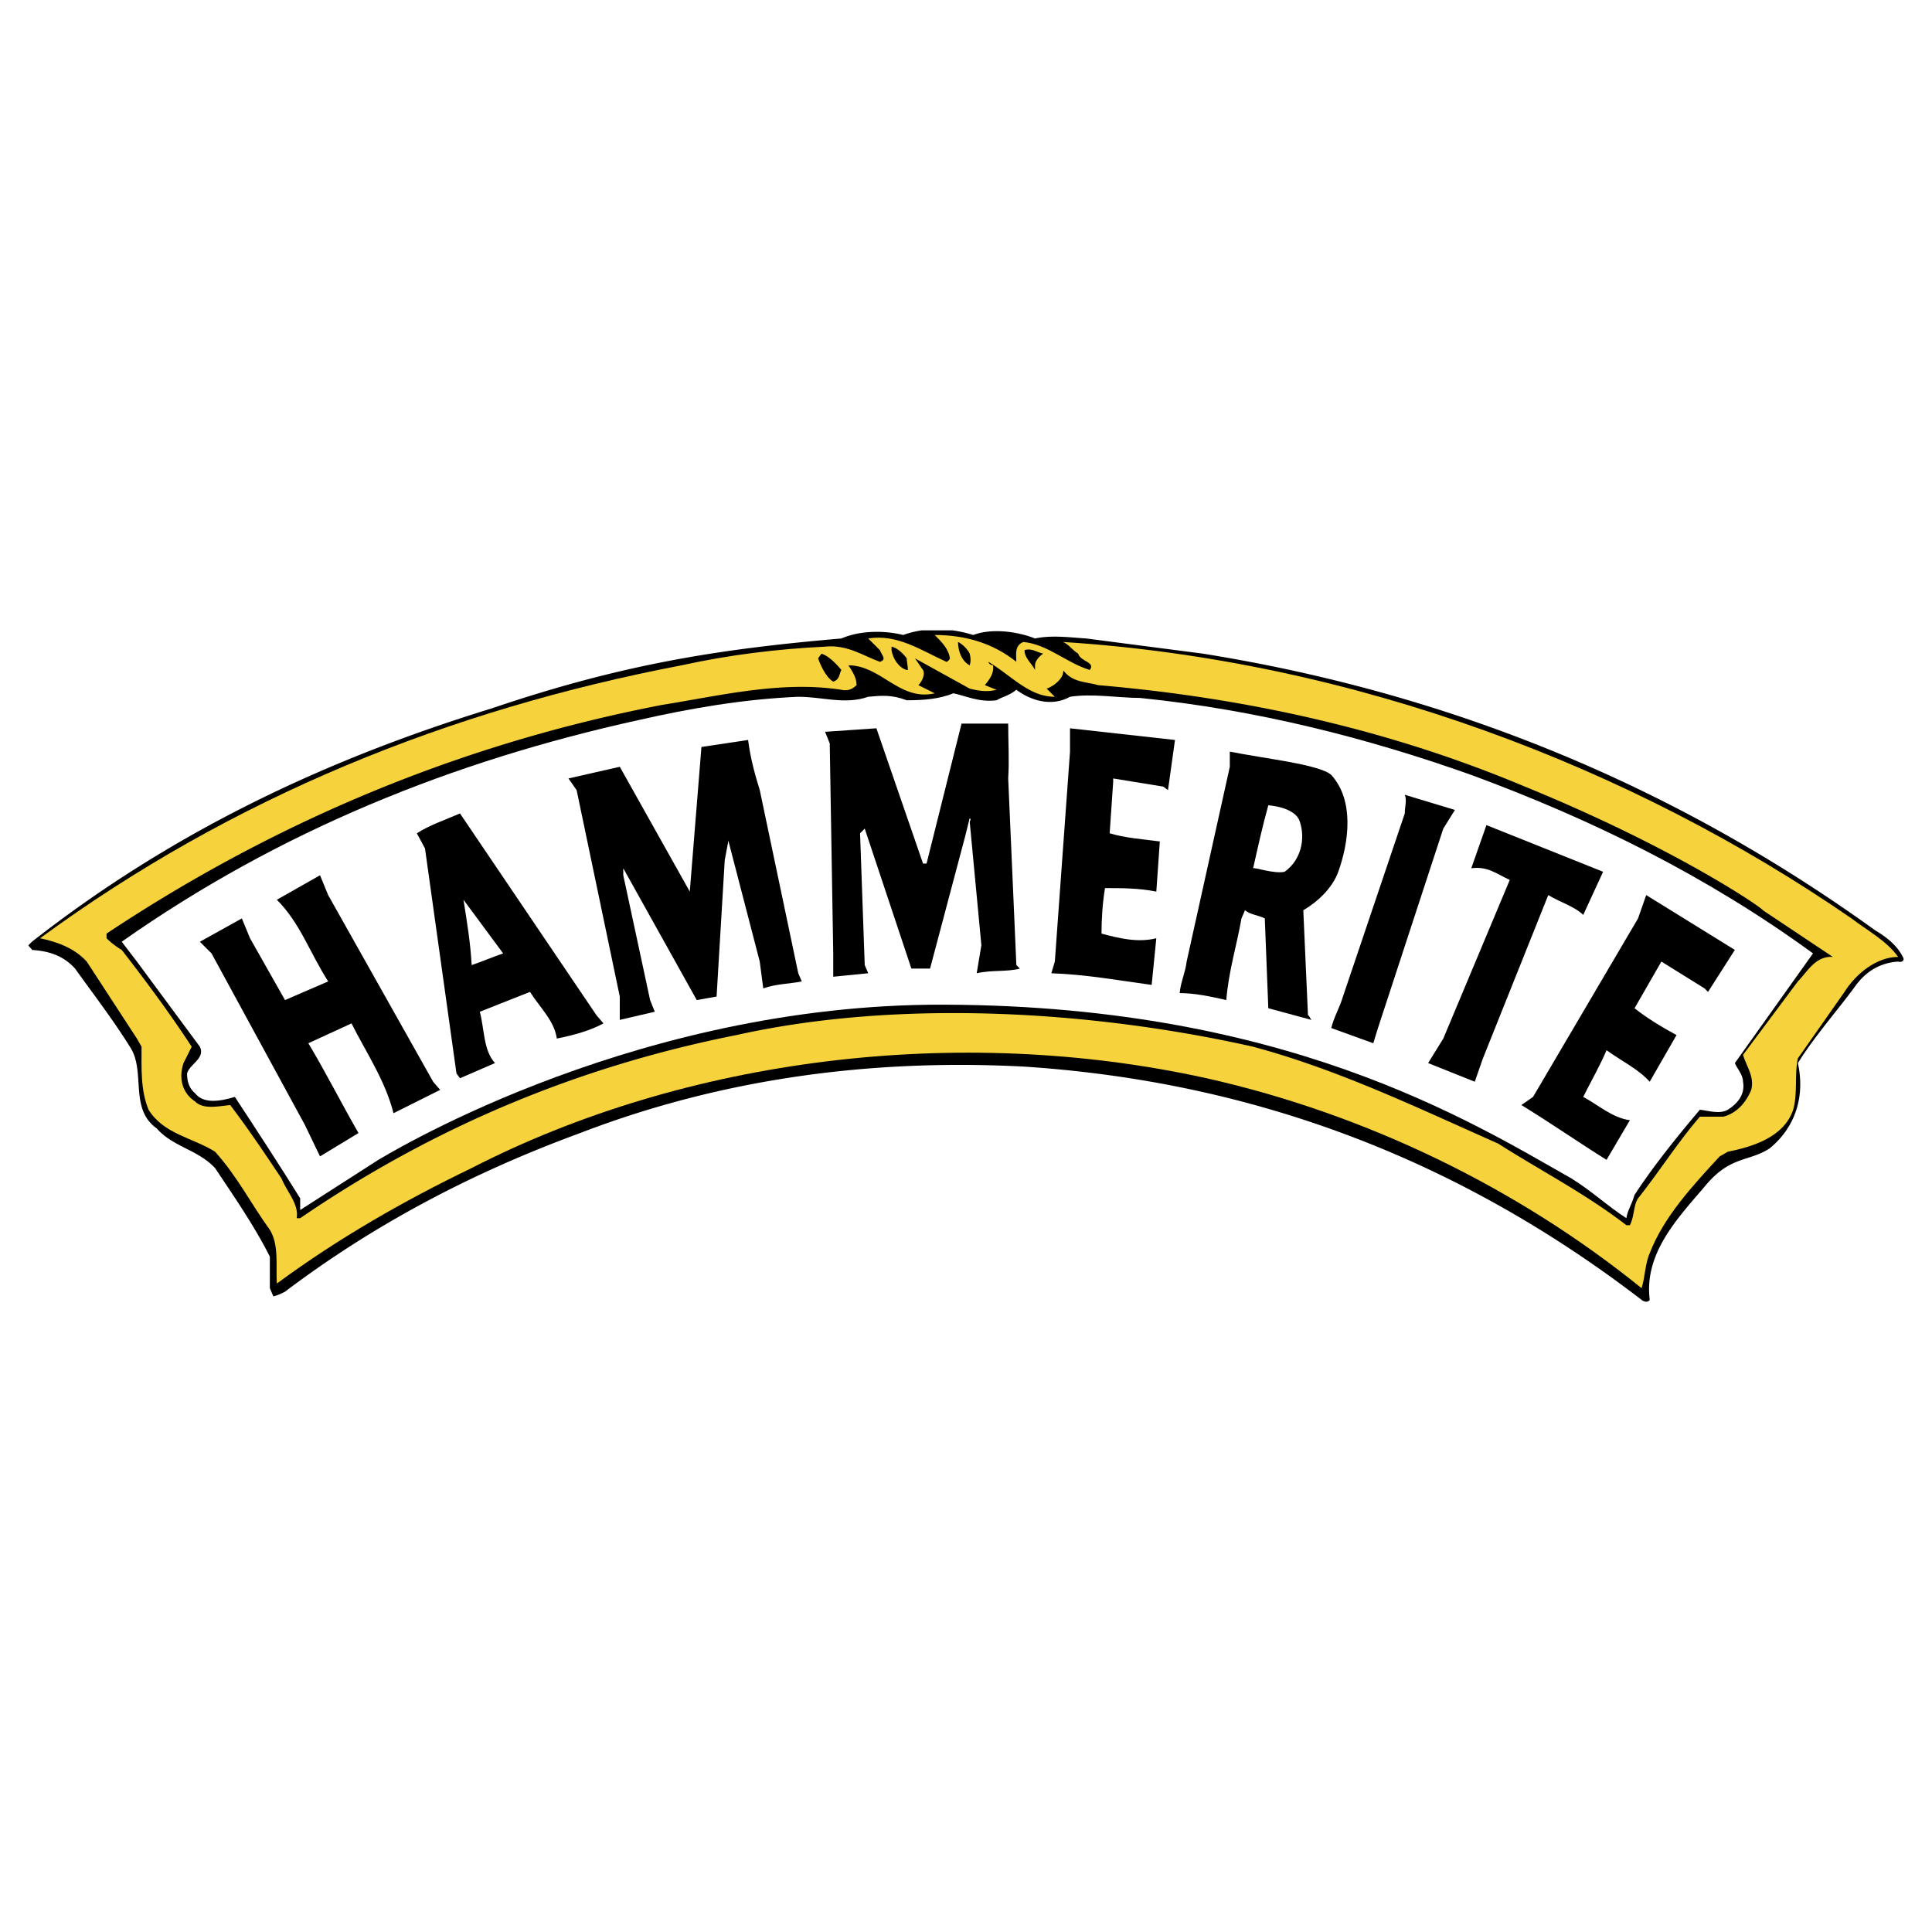
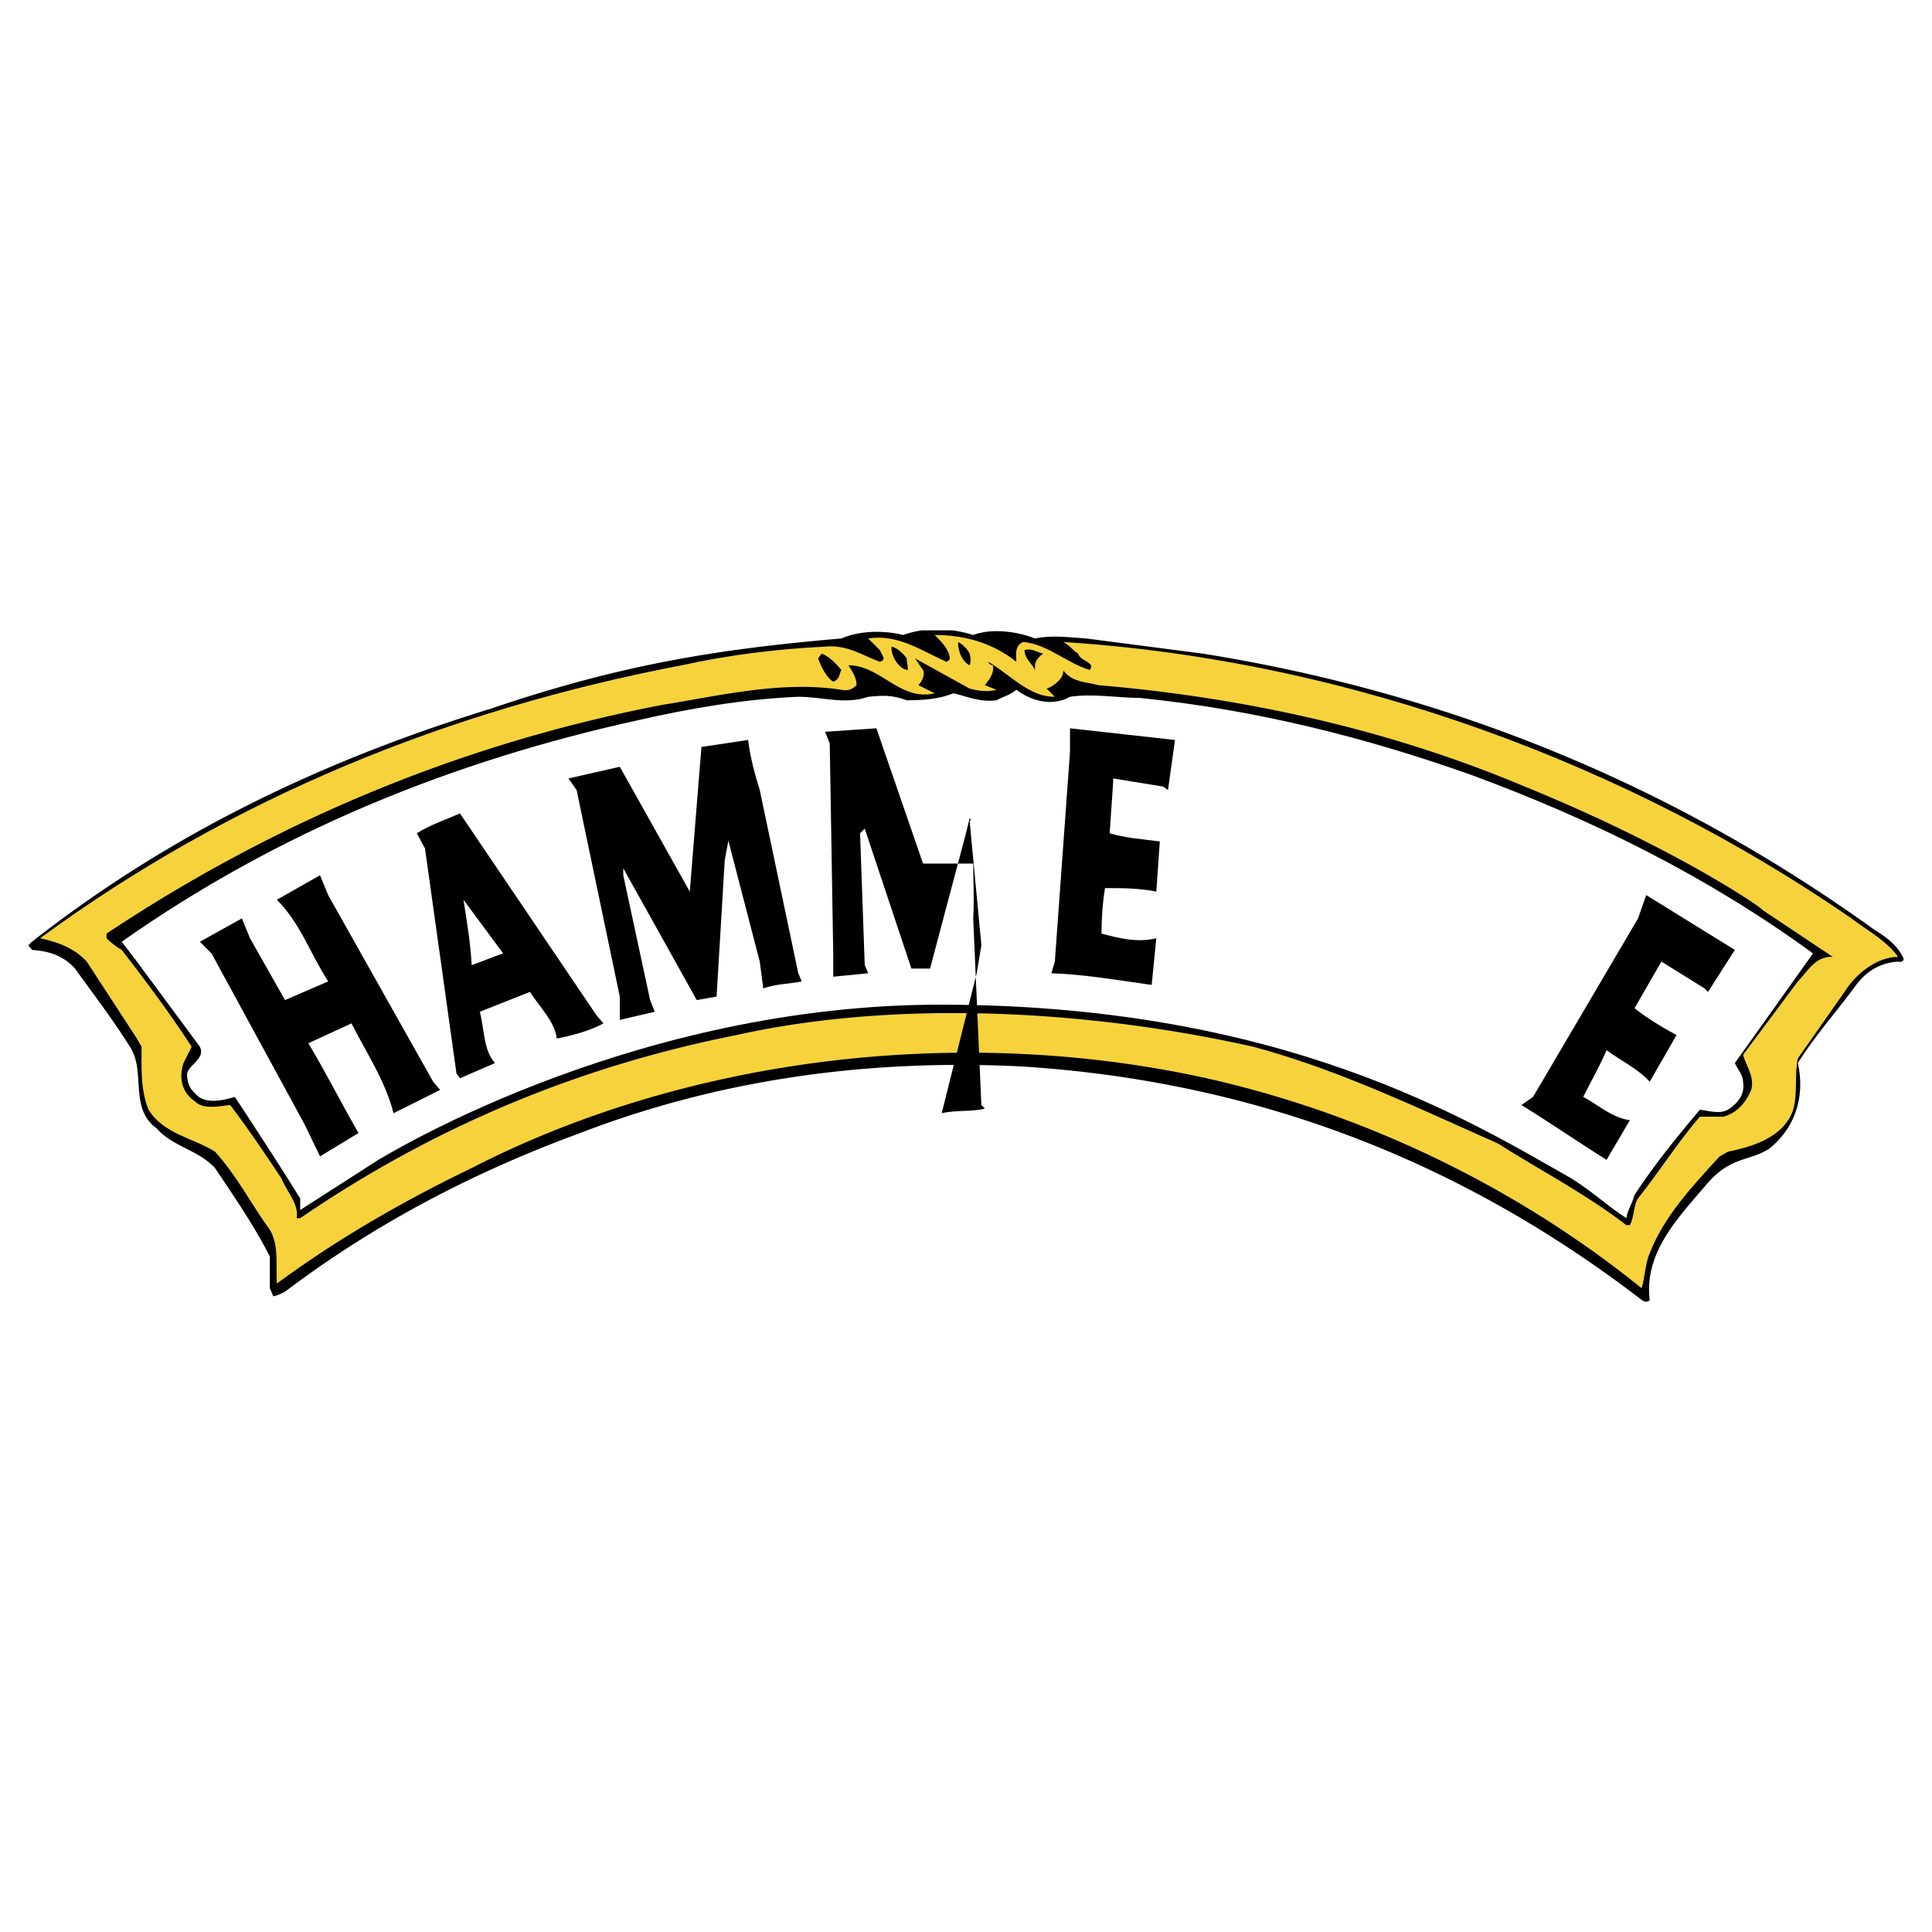
<svg xmlns="http://www.w3.org/2000/svg" width="2500" height="2500" viewBox="0 0 192.756 192.756">
  <g fill-rule="evenodd" clip-rule="evenodd">
-     <path fill="#fff" d="M0 0h192.756v192.756H0V0z" />
    <path d="M88.602 65.214c-.465.582.233 1.048.349 1.629.349 0 .698.465 1.164.349-.233-1.046-.932-1.629-1.513-1.978zM81.619 66.029c-.233.698.349 1.746 1.164 2.327.349-.116.698-.465.349-1.164-.465-.464-.814-1.396-1.513-1.163zM102.102 65.68c-.35.349.232.931 0 1.513.465.232.697.698 1.162.349 0-.698-.465-1.513-1.162-1.862zM95.933 64.865c-.349.698 0 1.862.349 2.677.698-.117 1.048-.465 1.163-1.164-.581-.465-.814-1.513-1.512-1.513z" />
    <path d="M189.381 95.937c-1.746.116-3.143.93-4.189 2.327-1.861 2.561-4.072 5.006-5.818 7.799.697 3.141-.117 6.283-2.793 8.494-2.096 1.396-3.957.699-6.518 3.84-2.676 3.143-6.051 6.635-5.469 11.289-.232.35-.699.117-.814 0-18.039-13.85-38.404-21.762-61.678-23.275-15.828-.814-30.607 1.396-44.222 6.633-10.474 3.842-20.366 8.961-29.443 15.828-.465.232-.698.35-1.164.465l-.349-.814v-3.143c-1.513-3.025-3.607-6.051-5.469-8.844-1.746-1.861-4.189-2.094-5.819-3.957-2.793-1.979-1.047-5.701-2.676-8.146-1.746-2.793-3.724-5.352-5.47-7.797-1.164-1.28-2.561-1.745-4.306-1.861 0-.117-.233-.233-.35-.466l.35-.349c13.964-10.94 29.21-18.155 45.851-23.276 13.034-4.422 22.693-5.935 34.912-6.982 1.862-.814 4.306-.814 6.168-.349a9.073 9.073 0 0 1 1.882-.465h3.001c.719.094 1.425.252 2.1.465 1.861-.698 4.422-.349 6.166.349 1.631-.349 3.375-.116 5.121 0l11.637 1.513c24.672 3.957 47.016 13.15 67.031 27.581 1.164.698 2.211 1.513 2.793 2.677.232.348-.116.58-.465.464z" />
    <path d="M184.027 98.963l-4.654 6.633c-.35 1.514 0 3.492-.467 5.121-.93 2.793-4.188 3.725-6.516 4.189l-.814.465c-2.793 3.025-5.586 6.053-6.982 9.66-.467 1.047-.467 2.443-.814 3.49-12.221-9.893-27.348-17.34-43.408-20.947-24.787-5.469-52.018-1.979-73.314 8.961-6.75 3.258-13.267 6.982-19.434 11.521-.117-1.746.232-3.842-.699-5.354-1.862-2.561-3.258-5.354-5.469-7.797-2.211-1.396-5.121-1.746-6.634-4.189-.814-1.979-.698-4.189-.698-6.285l-.465-.814-5.004-7.68C7.375 94.541 5.629 93.958 4 93.609 23.2 79.528 44.845 70.8 68.003 66.378c4.771-1.048 9.543-1.629 14.314-1.862 2.211-.232 3.84.931 5.469 1.513.698-.233.233-.582 0-1.164l-1.164-1.164c2.909-.465 5.236 1.164 7.797 2.328.116 0 .349-.233.349-.349-.117-.931-.815-1.629-1.513-2.328 3.026 0 5.82.815 8.146 2.677 0-.582-.232-1.629.699-1.979 2.443.233 4.305 2.095 6.633 2.793.582-.814-.932-.814-1.164-1.629-.582-.349-.932-.931-1.514-1.164 29.211 1.862 56.908 12.568 78.67 27.581 1.512 1.164 3.49 2.211 4.654 3.84-2.094.001-4.188 1.631-5.352 3.492z" fill="#f6d33c" />
    <path d="M175.881 90.816l6.982 4.655c-1.744-.117-2.559 1.513-3.49 2.444l-5.471 7.33c.35 1.164 1.164 2.211.816 3.492-.467 1.164-1.396 2.328-2.793 2.676h-2.328c-2.211 2.561-3.957 5.354-6.168 8.146-.465.699-.35 1.746-.814 2.678h-.35c-4.072-3.143-8.611-5.471-12.801-8.146-8.146-3.607-15.826-7.332-24.438-9.66-16.061-3.607-35.378-4.771-51.554-1.162-15.827 3.141-30.257 9.193-43.523 18.27H29.6c.233-1.396-.931-2.561-1.513-3.957-1.629-2.443-3.258-4.887-5.121-7.332-1.164.117-2.677.467-3.491-.348-1.396-.932-1.629-2.445-1.164-3.84l.814-1.631c-2.211-3.375-4.539-6.516-6.982-9.658a7.497 7.497 0 0 1-1.513-1.164v-.465c16.991-11.288 35.494-18.969 55.393-22.809 5.819-.931 11.987-2.444 17.922-1.513.582.117 1.047 0 1.513-.465 0-.698-.349-1.28-.814-1.978 3.258 0 5.12 3.607 8.611 2.793l-1.629-.815c.349-.349.698-1.047.465-1.513-.349-.465-.465-.698-.814-1.164l5.469 3.025c.932.233 1.747.35 2.676.116l-1.164-.465c.467-.582.932-1.164.816-1.978 0 0-.35 0-.467-.349 2.328 1.396 4.074 3.491 6.633 3.491l-.814-.815c.699-.232 1.514-.931 1.629-1.513 0-.232.117-.232 0-.349.932 1.28 2.328 1.164 3.492 1.513 15.012 1.28 29.326 4.539 42.592 10.125 15.131 6.168 23.859 12.219 23.742 12.335z" />
    <path d="M173.088 106.062c.234.58.814 1.162.814 1.861.234 1.279-.58 2.211-1.512 2.793-.814.465-1.861.115-2.793 0-2.561 3.025-4.771 5.818-6.518 8.494-.348 1.164-.697 1.514-.814 2.328-1.979-1.279-3.258-2.561-5.469-3.957-9.893-5.586-28.861-17.572-64.006-17.34-30.955.35-55.161 15.594-55.044 15.479l-7.797 5.004v-1.164c-2.095-3.375-4.306-6.75-6.517-10.123-1.513.465-3.142.697-3.957-.35-.582-.467-.814-1.164-.814-1.979.232-.932 1.862-1.514 1.28-2.678l-6.284-8.495-1.513-1.979c15.71-11.055 33.05-18.038 51.553-22.111 5.12-1.164 10.474-2.094 15.943-2.327 2.444 0 4.655.814 6.982 0 1.28-.117 2.327-.233 3.84.349 1.629 0 3.259-.116 4.655-.698 1.164.232 2.561.931 4.305.698.582-.349 1.281-.466 1.979-1.048 1.396 1.048 3.492 1.746 5.354.699 2.211-.349 4.887.116 6.982.116 11.521 1.164 22.576 3.957 33.051 7.681 11.986 4.422 23.391 10.008 34.096 17.805l-7.796 10.942z" fill="#fff" />
-     <path d="M157.959 91.282c-.812-.814-2.326-1.28-3.49-1.978l-6.518 16.292-.814 2.328-4.654-1.861 1.514-2.445 6.633-15.827c-1.281-.581-2.211-1.396-3.84-1.163l1.512-4.306 11.639 4.655-1.982 4.305zM137.479 102.57l-.465 1.514-4.189-1.514c.232-1.047.814-1.979 1.162-3.143l6.168-18.27c0-.698.232-1.28 0-1.862l5.004 1.513-1.162 1.862-6.518 19.9zM130.031 90.816l.465 10.475c.117 0 .232.348.35.465l-4.307-1.164-.35-8.96c-.697-.35-1.396-.35-1.979-.815l-.348.815c-.467 2.676-1.281 5.236-1.514 8.146-1.512-.35-3.143-.697-4.654-.697.115-1.164.582-2.096.697-3.143l4.307-19.435V74.99c3.49.698 8.961 1.28 10.125 2.328 2.326 2.56 1.744 6.75.697 9.659-.581 1.628-2.092 3.025-3.489 3.839z" />
-     <path d="M128.168 86.977c-1.047.233-3.025-.466-3.141-.349.465-2.095.93-4.189 1.512-6.284-.115 0 2.678.116 3.143 1.629.582 1.745.115 3.839-1.514 5.004z" fill="#fff" />
    <path d="M116.066 78.481l-5.004-.814v.349l-.35 5.121c1.512.465 3.258.582 5.004.814l-.35 5.004c-1.746-.349-3.375-.349-5.119-.349-.234 1.396-.35 3.026-.35 4.539 1.744.465 3.607.931 5.469.465l-.465 4.654c-3.375-.465-6.633-1.047-10.008-1.162l.348-1.165 1.514-20.947v-2.327l10.473 1.164-.697 5.004-.465-.35zM103.264 66.378v.465c-.348-.698-1.047-1.164-1.047-1.979.699-.233 1.281.233 1.863.349-.35.234-.816.7-.816 1.165zM96.748 66.378c-.698-.349-1.164-1.28-1.164-2.328.465.233.931.698 1.164 1.164.116.466.116.815 0 1.164zM90.463 66.844c-.814-.233-1.396-1.164-1.513-1.979v-.349c.582.116 1.164.698 1.513 1.164 0 .349.117.698.117 1.164h-.117zM83.132 68.007c-.814-.465-1.396-1.978-1.513-2.327l.349-.466c.698.233 1.396.931 1.979 1.629-.233.35-.116.932-.815 1.164zM76.15 98.613l-.35-2.676-3.142-12.103v.116l-.35 1.862-.814 13.615-1.979.35-7.331-13.15v.698l2.677 12.452.465 1.164-3.491.814v-2.328L57.53 78.83l-.814-1.164 5.121-1.164 6.982 12.452s.117 0 0 0l1.164-14.43 4.655-.698c.233 1.862.698 3.491 1.164 5.004l3.841 18.271.349.814c-1.049.233-2.562.233-3.842.698zM55.552 103.617c-.233-1.746-1.629-3.025-2.677-4.654l-5.004 1.979c.465 1.746.349 3.84 1.513 5.121l-3.491 1.512-.349-.465-3.142-22.46-.814-1.513c1.28-.815 2.677-1.28 4.306-1.979l13.616 20.133.698.814c-1.282.698-2.911 1.165-4.656 1.512z" />
    <path d="M47.057 96.286c-.117-2.211-.466-4.306-.815-6.517l3.957 5.354c-1.048.349-2.095.814-3.142 1.163z" fill="#fff" />
-     <path d="M39.259 111.066c-.814-3.26-2.792-6.168-4.189-8.961l-4.306 1.979c1.746 2.908 3.258 5.934 5.004 8.959l-3.84 2.328-1.513-3.143-9.31-17.106-1.164-1.164 4.189-2.327.815 1.978 3.491 6.168 4.306-1.861c-1.862-2.91-2.793-5.819-5.12-8.147l4.306-2.444.814 1.979 10.474 18.62.698.814-4.655 2.328zM97.445 97.102l.467-2.794-1.165-12.335c.116-.232.116-.232 0-.349l-.465 1.862-3.491 13.15h-1.862L86.274 82.67l-.465.466.465 13.15.35.815-3.492.348v-2.327l-.349-20.947-.465-1.164 5.12-.349 4.655 13.499h.349l3.491-13.965h4.655c0 1.979.117 3.608 0 5.47l.814 18.62.35.349c-1.279.349-2.793.117-4.307.467zM170.062 98.613l-4.305-2.676-2.678 4.655c1.164.932 2.678 1.861 4.189 2.678l-2.676 4.654c-1.164-1.281-2.678-1.979-4.307-3.143-.697 1.629-1.512 3.025-2.328 4.656 1.514.812 2.91 2.094 4.656 2.326l-2.328 3.957c-2.793-1.746-5.469-3.607-8.494-5.471l1.162-.812 10.475-17.806.814-2.328 8.844 5.47-2.676 4.189-.348-.349z" />
+     <path d="M39.259 111.066c-.814-3.26-2.792-6.168-4.189-8.961l-4.306 1.979c1.746 2.908 3.258 5.934 5.004 8.959l-3.84 2.328-1.513-3.143-9.31-17.106-1.164-1.164 4.189-2.327.815 1.978 3.491 6.168 4.306-1.861c-1.862-2.91-2.793-5.819-5.12-8.147l4.306-2.444.814 1.979 10.474 18.62.698.814-4.655 2.328zM97.445 97.102l.467-2.794-1.165-12.335c.116-.232.116-.232 0-.349l-.465 1.862-3.491 13.15h-1.862L86.274 82.67l-.465.466.465 13.15.35.815-3.492.348v-2.327l-.349-20.947-.465-1.164 5.12-.349 4.655 13.499h.349h4.655c0 1.979.117 3.608 0 5.47l.814 18.62.35.349c-1.279.349-2.793.117-4.307.467zM170.062 98.613l-4.305-2.676-2.678 4.655c1.164.932 2.678 1.861 4.189 2.678l-2.676 4.654c-1.164-1.281-2.678-1.979-4.307-3.143-.697 1.629-1.512 3.025-2.328 4.656 1.514.812 2.91 2.094 4.656 2.326l-2.328 3.957c-2.793-1.746-5.469-3.607-8.494-5.471l1.162-.812 10.475-17.806.814-2.328 8.844 5.47-2.676 4.189-.348-.349z" />
  </g>
</svg>